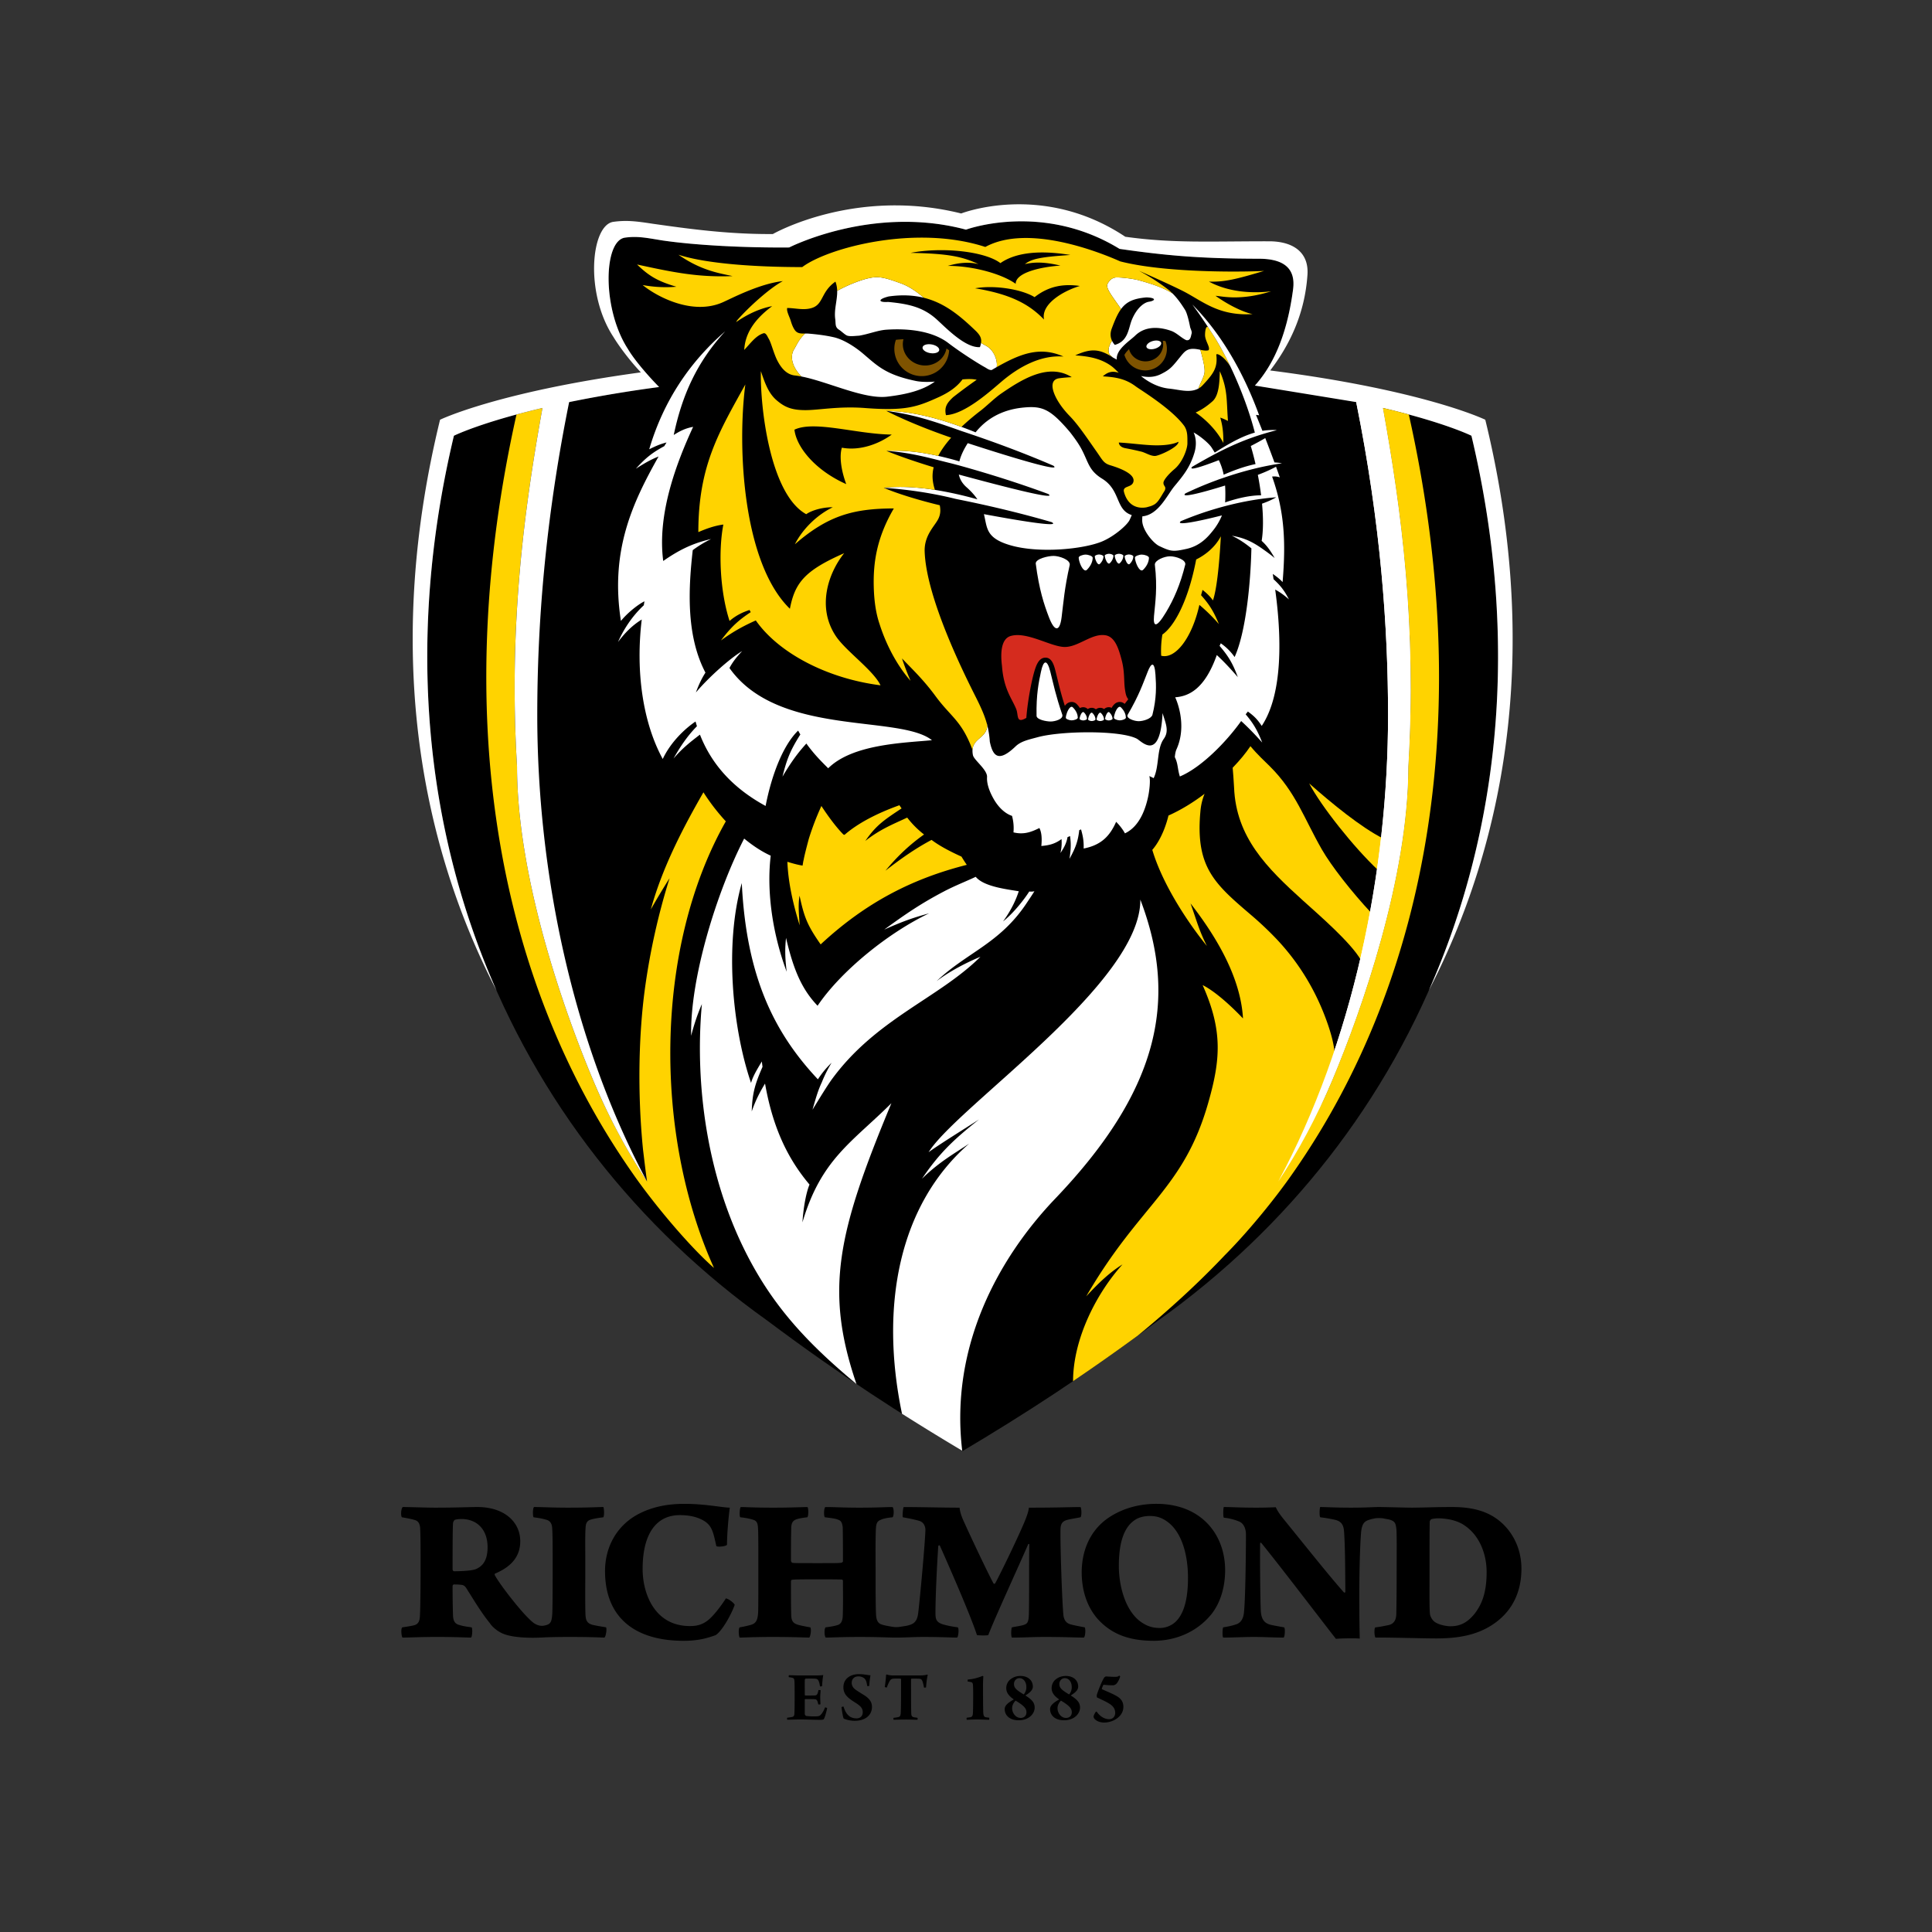
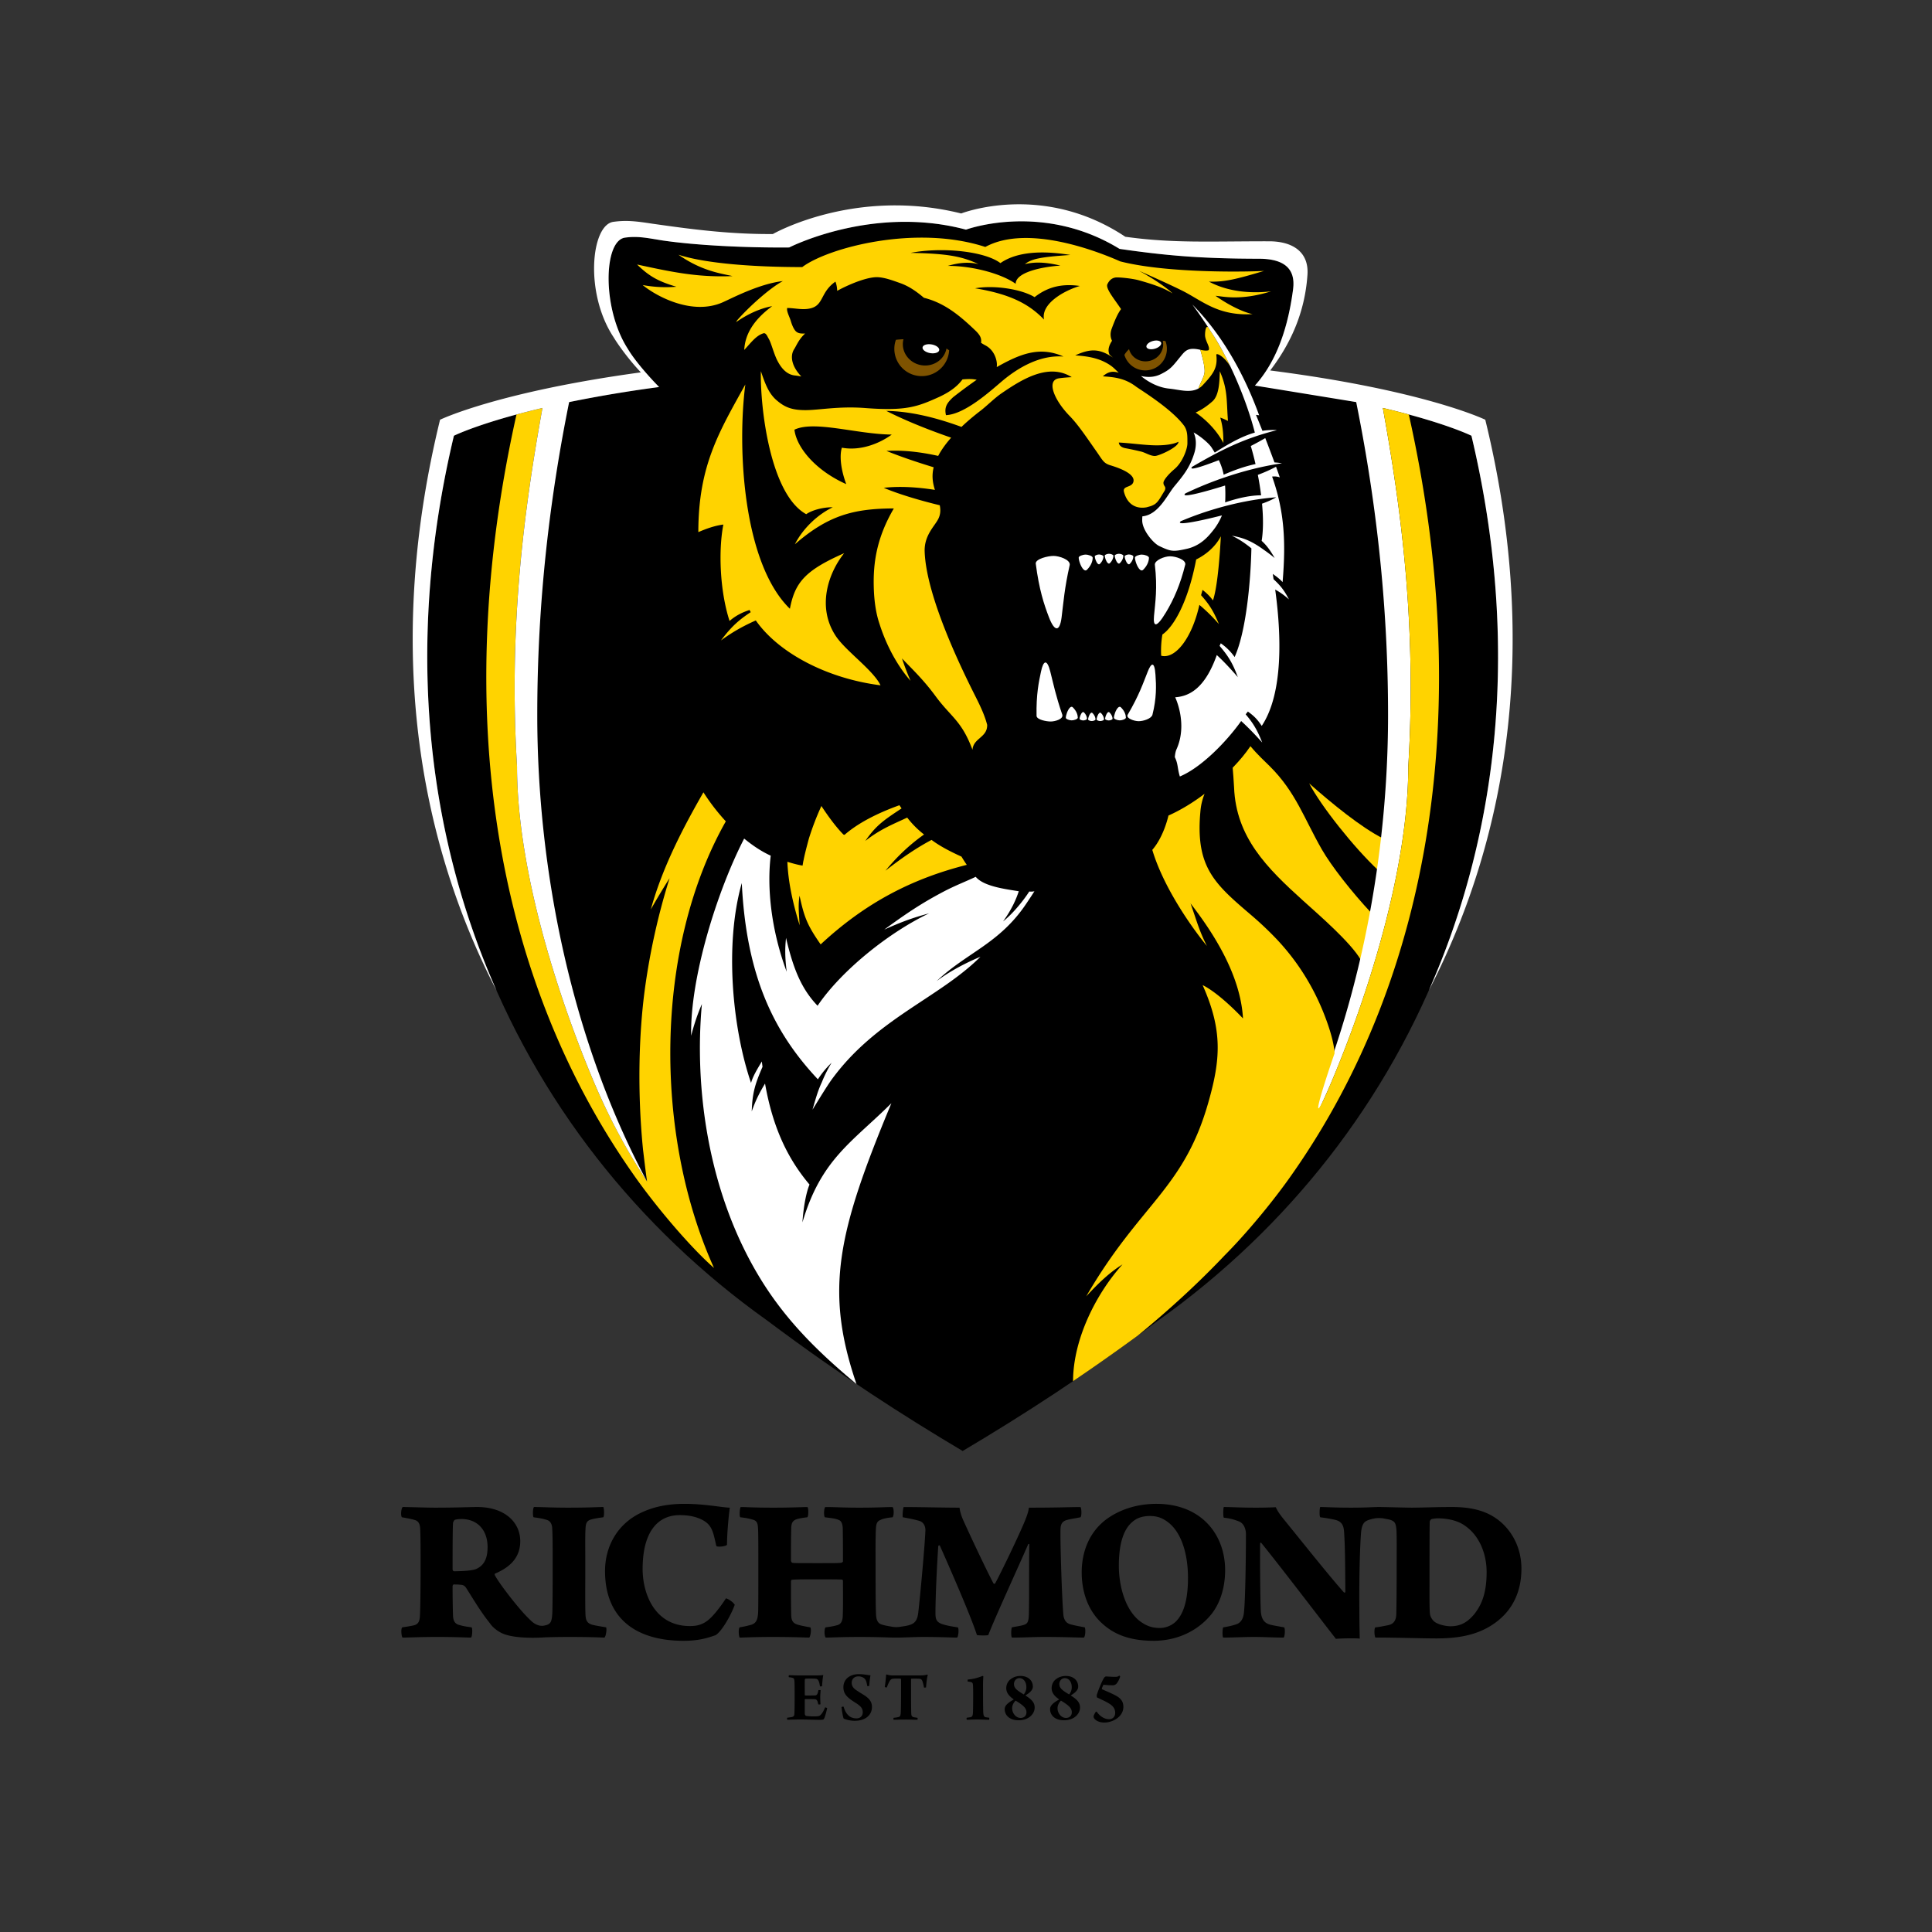
<svg xmlns="http://www.w3.org/2000/svg" width="200" height="200">
  <rect width="100%" height="100%" fill="#333333" stroke="none" />
  <g fill="none" fill-rule="evenodd">
    <path d="M152.323 45.108s-6.307-3.154-22.416-5.193c1.638-1.832 3.265-4.75 3.952-9.952.304-2.275-1.086-3.178-3.545-3.18-6.016-.007-9.633-.325-14.416-1.016-8.01-4.91-15.9-1.995-15.9-1.995-9.66-2.584-18.304 1.846-18.304 1.846-4.509.038-9.63-.216-13.102-.725-1.584-.251-2.572-.482-3.9-.29-2.225.323-2.386 7.373.312 11.53.582.992 1.874 2.557 3.228 3.931-15.244 2.044-21.244 5.044-21.244 5.044-9.276 38.972 5.678 72.55 32.425 91.588 7.597 5.694 14.048 9.826 20.241 13.511 6.196-3.685 12.645-7.817 20.245-13.511 26.742-19.039 41.697-52.616 32.424-91.589M120.96 84.425c.002-.001.008-.001 0 0" fill="#000" />
    <path d="M91.656 90.14c1.193-1.446 2.49-2.689 4.001-3.753a9.68 9.68 0 01-1.743-1.75c-1.45.681-2.79 1.194-4.338 2.417 1.151-1.669 1.998-2.198 3.754-3.367-.045-.075-.16-.23-.221-.33-2.414.866-4.38 1.918-5.697 3.078l-.05-.051a4.15 4.15 0 00-.03.026c-.705-.701-1.548-1.822-2.301-2.975a28.445 28.445 0 00-1.302 3.394c-.27 1.001-.479 1.842-.543 2.222a.404.404 0 01-.019.057c-.03.165-.058.331-.085.497-.397-.058-.964-.201-1.573-.393.086 2.09.548 4.235 1.27 6.576-.078-1.321-.17-2.07-.01-3.065.481 2.203.772 3.016 2.185 5.041 4.665-4.335 9.48-6.804 15.126-8.234l.002.001a18.303 18.303 0 01-.55-.855c-1.258-.568-2.315-1.138-3.097-1.73-1.436.759-2.966 1.773-4.78 3.193" fill="#FFD300" />
    <path d="M88.661 143.272c-3.328-9.753-1.935-15.727 3.616-29.067-4.094 4.066-7.269 5.78-9.208 12.333.102-1.612.4-3.126.732-3.913-2.247-2.664-3.793-5.854-4.604-10.453-.505.83-.974 1.711-1.377 2.882.059-1.92.351-2.847 1.116-4.617-.024-.184-.048-.363-.07-.554-.484.8-.941 1.563-1.117 2.222-1.905-5.559-2.782-14.283-.96-20.69.471 9.514 3.227 15.373 7.88 20.317a9.424 9.424 0 011.418-1.717 13.238 13.238 0 00-1.008 2.013c-.371.792-.57 1.45-.969 2.847.897-1.455 1.375-2.24 1.918-3.029 4.598-6.37 11.109-8.47 15.465-12.799 0 0-2.485.973-4.532 2.516 3.11-2.956 6.506-3.863 9.291-8.035.237-.356.527-.778.83-1.265a1.542 1.542 0 01-.533.025c-.556.871-1.656 2.263-2.71 3.094.893-1.237 1.352-2.286 1.624-3.119-1.213-.206-3.615-.47-4.458-1.497-.908.438-2.151.912-3.35 1.547-2.252 1.188-3.813 2.234-6.122 3.921 1.906-.851 2.931-1.213 4.65-1.687-4.206 2-9.115 5.962-11.548 9.568-1.638-1.71-2.5-3.746-3.264-7.025-.125 1.161-.11 1.981.065 3.505-1.606-4.334-2.055-8.663-1.651-12.017-1.076-.486-2.036-1.184-2.749-1.769-2.796 5.419-5.61 14.396-5.487 20.412.475-1.892 1.11-3.277 1.11-3.277-.788 8.627.58 19.557 6.13 28.546 2.537 4.106 5.716 7.327 9.872 10.782" fill="#FFF" />
-     <path d="M109.244 124.074c10.52-11.016 12.841-20.374 8.802-30.949.091 8.639-18.98 21.419-21.917 26.152 1.017-.76 4.493-2.91 5.217-3.391-2.64 2.103-4.075 3.445-5.906 6.14 1.799-1.769 3.463-2.672 4.89-3.641-7.254 6.304-9.287 16.782-6.955 27.968a251.488 251.488 0 006.233 3.826c-1.29-10.797 3.758-19.952 9.636-26.105M66.516 72.037c.363 2.39 1.053 4.633 2.091 6.533.828-1.763 2.314-3.149 3.395-3.88.053.185.089.307.146.488-.949.961-1.718 2.081-2.424 3.347.922-1.086 1.815-1.772 2.734-2.476 1.401 3.577 3.979 5.848 6.797 7.383.666-3.408 1.876-6.356 3.366-7.8.071.118.161.292.231.4-1.082 1.71-1.406 2.602-1.85 4.365.906-1.529 1.619-2.492 2.473-3.426.79 1.099 1.556 1.86 2.26 2.56 2.536-2.517 7.854-2.626 10.74-2.906-3.372-2.684-15.913-.322-20.96-7.471.302-.579.699-1.101 1.315-1.755-1.269.758-3.461 2.709-4.79 4.285.299-.826.622-1.485.987-2.055-2.069-3.936-1.733-8.936-1.314-12.679a11.8 11.8 0 011.898-1.15c-1.853.43-3.22 1.067-4.953 2.272-.65-4.909 1.414-10.243 3.095-13.884-.767.14-1.327.408-2.007.84.852-4.057 2.36-7.5 5.326-10.73-3.624 3.13-6.381 7.17-7.865 12.211.819-.404 1.157-.533 1.79-.705-.061.11-.17.274-.23.382-1.18.642-1.883 1.157-2.942 2.336 1.051-.673 1.66-.992 2.35-1.265-2.643 4.697-5.044 9.69-3.897 17.022.719-.888 1.853-1.755 2.437-2.03-.024.135-.047.273-.068.41-1.244 1.157-2.108 2.536-2.671 3.8.716-.943 1.457-1.709 2.457-2.326-.32 2.645-.305 5.356.083 7.904" fill="#FFF" />
    <path d="M120.33 65.686a10.11 10.11 0 00-.125 2.195c1.483.39 3.206-1.878 3.955-5.264a18.09 18.09 0 012.017 1.985c-.547-1.342-1.016-2.063-1.839-2.983.027-.162.12-.388.14-.554 0 0 .625.438 1.086 1.09.362-1.043.643-3.397.82-6.64-.565 1.088-1.558 1.912-2.556 2.402-.843 4.436-2.336 6.978-3.498 7.769m6.316-19.826c0-1.015-.068-1.756-.325-2.627.243.072.606.246.798.342-.164-2.116-.005-3.225-.845-5.146-.029 1.095-.071 2.507-.761 3.117-.566.504-1.15.895-1.74 1.16 1.011.693 2.149 1.785 2.873 3.153M75.524 64.28c.643-.556 1.311-.887 2.069-1.135.038.077.08.15.12.227-1.256.826-2.022 1.52-3.08 2.927 1.353-.988 2.467-1.56 3.607-2.072 2.334 3.343 7.342 6.01 12.912 6.716-.755-1.577-3.616-3.558-4.643-5.12-1.946-2.957-.801-6.449.88-8.557-4.037 1.778-5.096 3.02-5.619 5.754-4.865-4.731-5.465-16.642-4.613-23.22-2.702 4.88-4.865 8.402-4.865 15.285.784-.336 1.648-.662 2.59-.784-.51 2.611-.386 6.811.642 9.98" fill="#FFD300" />
-     <path d="M89.163 36.458c1.599 1.33 2.375 2.301 5.645 2.979.56.117 1.333.116 1.966.066-1.3.952-3.08 1.342-4.93 1.56-2.416.29-6.17-1.564-8.89-2.09-1.015-1.055-1.201-2.142-.726-2.856.196-.297.461-1.001 1.114-1.588a3.49 3.49 0 01.405.01c.865.075 1.732.18 2.58.375.982.23 2.07.925 2.836 1.544m2.603 10.224c2.536.148 4.702.8 6.584 1.255.294.07.584.15.882.229 3.344.926 6.505 1.943 9.277 2.97 1.024.676-3.908-.564-9.252-2.01.103.47.351.92.807 1.319.496.438.853.852 1.115 1.246a38.873 38.873 0 00-4.399-.98c-1.842-.289-3.65-.395-5.292-.212 2.102.14 4.737.47 7.46 1.15.055.012.11.022.167.035.06.01.12.024.182.036 3.425.69 6.687 1.49 9.568 2.33.958.526-2.554.005-7.012-.826.356 1.392.162 2.435 2.627 3.188 3.033.925 7.77.434 9.657-.382 1.257-.542 2.57-1.7 2.802-2.21.086-.184.158-.345.22-.499-1.714-.55-1.123-2.57-3.066-3.767-1.395-.86-1.405-1.687-2.135-3.063-.27-.507-.67-1.088-1.207-1.774-2.013-2.367-2.838-2.717-4.8-2.528-1.307.125-3.38.594-4.959 2.565a45.64 45.64 0 00-1.46-.562c-2.57-.937-5.198-1.612-7.784-1.66 2.681.361 4.481.917 7.802 2.094 3.463 1.148 6.694 2.371 9.496 3.583.922.694-3.701-.652-8.864-2.333-.363.566-.701 1.22-.868 1.885a32.837 32.837 0 00-2.196-.568c-1.812-.402-3.61-.618-5.352-.511m10.232-10.932a4.935 4.935 0 01-.44-.261c-.018.134-.055.28-.117.446-1.52.102-3.533-2.02-4.48-2.874-1.42-1.282-2.924-1.605-5.025-1.805-.981.07-1.146-.26.054-.566 1.398-.199 2.591-.128 3.648.136-.738-.63-1.523-1.194-2.478-1.528-.722-.254-1.517-.56-2.282-.603-.47-.022-1.068.116-1.58.275a15.11 15.11 0 00-2.633 1.138c.023.966-.336 1.93-.203 2.906.069.513-.045.84.395 1.12.26.168.524.442.778.58.268.146.87.059 1.313.035 1.074-.188 1.928-.562 2.833-.62 2.408-.157 4.726.183 6.285 1.303 1.532 1.175 3.43 2.34 3.904 2.592.173.092.408.3.687.282.177-.105.352-.207.525-.307a2.15 2.15 0 00.015-.263c0-.468-.253-1.501-1.199-1.987m21.199-1.914c-.103-.53-.302-1.402-.514-1.746-.446-.716-.828-1.23-1.302-1.711-.866-.553-1.972-.945-3.5-1.368-.713-.194-2.166-.335-2.433-.28-.445.086-.656.384-.805.68-.226.446.723 1.543 1.407 2.586.548-.748 1.271-1.093 2.632-1.209.985.032.994.328.251.45-.445.065-1.22.563-1.76 1.862-.36.869-.366 2.226-1.77 2.604a1.889 1.889 0 01-.287-.429c-.185.303-.532.874-.252 1.44l.35.3c.129.067.26.136.395.214-.11-1.043 1.335-1.933 1.903-2.483 1.23-1.195 2.94-.772 3.727-.493.574.205 1.036.722 1.553.958.474.102.486-.444.558-.66.076-.229-.107-.485-.153-.715m-21.019 46.621c-.042.708.268 1.533.727 2.323.457.779 1.116 1.435 1.86 1.681.15.577.2 1.104.15 1.708 1.034.246 1.773 0 2.684-.452.227.452.278 1.055.2 1.86.864-.075 1.419-.227 2.088-.712.04.386.013.965-.114 1.441.432-.629.634-1.081.738-1.647.084-.034.173-.07.26-.11.092.676.116 1.254-.06 2.36.658-1.182.884-1.86 1.012-2.966.08-.055.107-.03.185-.088.164.587.3 1.14.271 1.984 1.798-.35 2.705-1.268 3.362-2.763.284.275.67.74.913 1.193 1.519-.718 2.112-2.514 2.378-3.693.145-.638.284-1.792.145-2.234.153.061.302.138.448.215.606-1.255.292-3.013 1.052-4.073.604-.848.148-1.69-.128-2.666-.256 5.15-2.195 2.897-2.67 2.651-1.715-.89-7.776-.817-10.22-.164-1.013.273-1.772.425-2.338.972-1.752 1.678-2.339 1.015-2.654-.49a10.092 10.092 0 00-.245-1.635c-.015-.099-.023-.201-.036-.302.01.067.007.127.007.189.026 1.322-1.435 1.353-1.52 2.578a2.21 2.21 0 00.052.585c.138.515 1.513 1.504 1.453 2.255" fill="#FFF" />
    <path d="M96.288 36.553c-.473-.082-.824-.351-.782-.596.044-.25.465-.382.938-.301.474.082.822.348.781.596-.043.246-.464.382-.937.3m23.909-1.069c.062.215-.224.492-.642.613-.416.123-.805.045-.872-.173-.062-.217.222-.494.636-.615.423-.122.812-.043.878.175m3.874 4.73c.163-.55.575-1.16.625-1.679.048-.526-.186-1.416-.433-2.321a.039.039 0 01-.012-.003c-1.229-.28-1.53.069-1.994.636-.888 1.088-1.048 1.363-2.057 1.87-.729.365-1.407.351-2.086.209.858.713 1.902 1.204 2.914 1.304 1.071.109 2.148.481 3.043-.016" fill="#FFF" />
    <path d="M124.746 34.691c.004.607.58 1.279.36 1.565-.195.07-.525.031-.843-.043.246.906.48 1.795.433 2.321-.05.519-.462 1.128-.625 1.68.013-.008.029-.015.042-.022.134-.079.261-.179.376-.3 1.106-1.184 1.567-1.793 1.43-3.11-.1-.351.829.083 1.468 1.201a30.36 30.36 0 00-1.772-3.26l-.55-.842c-.218-.206-.321.356-.319.81" fill="#FFD300" />
-     <path d="M106.246 74.315c-1.09.64-.793-.283-1.049-.914-.436-1.086-1.297-2.044-1.472-4.46-.133-1.042-.193-2.773.89-3.1 1.684-.504 4.187 1.133 5.615 1.133 1.43 0 2.833-1.466 4.238-1.206.96.176 1.337 1.383 1.643 2.546.338 1.275.214 2.206.347 3.064.085.58.15.744.338 1.01-.015.02-.357.459-.37.478-.017-.018-.034-.033 0 .004a.735.735 0 00-.51-.204.796.796 0 00-.544.221 1.48 1.48 0 00-.296.392.653.653 0 00-.302-.07.725.725 0 00-.48.192c-.003 0-.003 0-.003.002a.655.655 0 00-.399-.13.713.713 0 00-.445.16.653.653 0 00-.434-.16.697.697 0 00-.407.131c-.004-.002-.01-.003-.012-.009a.656.656 0 00-.463-.185c-.117 0-.23.03-.338.087a2.555 2.555 0 00-.348-.427.72.72 0 00-.508-.204.806.806 0 00-.544.221 1.083 1.083 0 00-.16.183c-.371-1.152-.575-1.998-.774-2.82-.07-.285-.138-.564-.212-.853-.172-.685-.416-1.318-1.02-1.318-.71 0-.973.857-1.13 1.354-.393 1.316-.757 3.536-.851 4.882" fill="#D52B1E" />
    <path d="M115.752 73.242c.098-.092.204-.1.278-.026.398.39.516.793.522 1.076-.006.151-.388.28-.633.28-.244 0-.61-.14-.604-.264-.004-.244.184-.834.437-1.066m-4.178 1.05c-.005.151-.39.28-.634.28-.245 0-.61-.14-.607-.264 0-.244.186-.834.44-1.066.097-.092.205-.1.278-.026.4.39.517.793.523 1.076m.95.113c-.001.096-.24.175-.392.175-.151 0-.376-.087-.374-.164-.002-.149.116-.515.272-.66.06-.056.124-.061.173-.015.248.24.32.492.32.664m.56-.6c.249.242.322.491.324.667-.002.094-.24.171-.393.171-.152 0-.378-.085-.375-.163 0-.15.114-.516.272-.66.06-.056.127-.06.172-.015m1.206.667c-.004.094-.24.171-.393.171-.154 0-.376-.085-.375-.163-.001-.15.114-.516.272-.66.06-.056.126-.06.17-.015.25.242.322.491.326.667m.884-.067c-.005.096-.245.175-.398.175-.15 0-.376-.087-.373-.164-.003-.149.115-.515.27-.66.062-.056.129-.061.174-.015.247.24.322.492.327.664m1.253-16.813c-.003-.09.26-.193.438-.193s.456.093.459.205c-.003.201-.09.493-.377.779-.054.051-.13.046-.202-.02-.183-.167-.32-.595-.318-.77m1.775-.181c.284-.001.735.15.74.325-.008.329-.143.802-.613 1.26-.086.085-.21.073-.327-.033-.294-.27-.512-.96-.51-1.246-.004-.146.422-.306.71-.306m-1.47 16.59c1.21-2.063 1.602-3.28 2.083-4.476.35-.896.7-1.137.801.327.082 1.134.123 2.414-.318 4.156-.141.41-.96.649-1.42.649-.46 0-1.32-.292-1.145-.657M109.974 74c.106.453-.773.69-1.204.69-.429 0-1.414-.173-1.466-.568-.045-2.25.23-3.506.458-4.593.26-1.229.636-1.293.96-.018.337 1.32.553 2.455 1.252 4.489M122.7 58.433c-.513 2.076-1.184 3.599-1.993 4.949-1.047 1.743-1.34 1.454-1.245.39.127-1.427.373-2.879.087-5.333 0-.434.966-.852 1.579-.852.612 0 1.642.36 1.572.846m-7.306-.917c-.001-.091.261-.19.438-.191.178 0 .456.093.459.204-.003.201-.088.496-.375.778-.057.052-.133.048-.203-.019-.184-.167-.319-.593-.319-.772m-1.032 0c-.002-.091.261-.19.439-.191.177 0 .455.093.462.204-.007.201-.09.496-.379.778-.057.052-.131.048-.204-.019-.181-.167-.318-.593-.318-.772m-1.03.076c-.002-.09.262-.193.437-.193.179 0 .46.093.463.205-.006.201-.092.493-.38.779-.054.051-.13.046-.202-.02-.183-.167-.318-.595-.318-.77m-1.665.125c-.005-.146.422-.306.708-.306.29-.001.737.15.742.325-.006.329-.143.802-.61 1.26-.085.085-.207.073-.325-.033-.297-.27-.516-.96-.515-1.246m-4.448.608c0-.48 1.272-.779 1.844-.779.573 0 1.736.38 1.677.927-.557 2.465-.641 3.842-.845 5.443-.199 1.546-.74 1.466-1.308-.022-.504-1.316-1.017-2.84-1.368-5.569" fill="#FFF" />
    <path d="M134.917 93.254c1.628 1.468 4.916 4.308 5.96 6.122.22.383.123.208.125.213.385-1.598.612-3.509.917-5.123-1.97-2.102-4.104-4.827-5.075-6.521-1.862-3.245-2.695-5.934-5.39-8.616-.478-.474-1.252-1.179-2.009-2.084-.528.777-1.051 1.406-1.84 2.233.03.342.118 1.42.145 2.026.204 5.174 3.387 8.338 7.167 11.75m7.759-3.161c.163-1.083.355-2.217.48-3.303-2.252-1.143-5.25-3.583-7.63-5.693 1.205 2.312 4.607 6.616 7.15 8.996" fill="#FFD300" />
    <path d="M130.615 75.144c2.24-3.363 2.037-9.427 1.393-14.11.47.25.929.574 1.421 1.014-.484-.944-.891-1.444-1.589-2.086-.026-.152-.05-.39-.085-.552.42.293.731.535 1.019.847.34-4.075.214-7.275-1.086-10.922 0 0 .417-.066.798.086a65.015 65.015 0 00-.392-1.106c-.585.316-1.198.587-1.883.843.135.691.25 1.404.338 2.116-1.16.003-2.427.295-3.728.736.004-.048.012-.096.014-.146.024-.61.016-1.132-.014-1.602-2.482.773-4.671 1.324-4.112.816a36.723 36.723 0 013.248-1.368c.076-.028.152-.06.23-.086.179-.064.363-.124.54-.185 1.946-.666 3.998-1.195 5.982-1.477a5.168 5.168 0 00-.776-.09c-.274-.747-.608-1.633-.954-2.522-.432.258-.938.532-1.498.821.17.568.336 1.198.491 1.87-1.058.217-2.17.61-3.298 1.1a6.204 6.204 0 00-.502-1.506c-1.838.711-3.172 1.125-2.756.686 2.823-1.642 5.167-2.86 8.543-3.735.08-.02.154-.037.219-.055-.425-.045-1.104.002-1.492.068-.114-.288-.229-.576-.34-.851-.042-.103-.283-.699-.329-.802l.329.043c-1.493-4.107-3.756-8.283-6.914-11.465 1.089 1.49 1.421 2.036 2.184 3.2 1.533 2.396 3.349 6.421 4.284 10.057-1.385.393-2.712 1.165-4.151 2.07a16.27 16.27 0 00-.329-.53c-.252-.398-1.154-1.177-1.858-1.553.24.514.338 1.259.078 2.118-.466 1.54-1.2 2.405-2.07 3.455-.745.899-1.645 2.958-3.313 3.11a6.331 6.331 0 00-.016.42c0 1.004 1.14 2.357 1.76 2.653 1.205.57 1.423.61 2.847.292 1.426-.322 2.216-1.263 2.693-1.858.384-.47.719-1.02.953-1.604-2.54.646-4.85 1.094-4.257.6a33.04 33.04 0 013.582-1.28c2.049-.606 4.22-1.042 6.294-1.195-.447.264-.94.473-1.468.66.133 1.404.14 2.752-.038 3.852.49.437.897.98 1.344 1.775a15.903 15.903 0 00-1.03-.787c-1.2-.87-2.057-1.292-3.403-1.522.758.354 1.421.813 2.027 1.31-.081 3.577-.569 8.685-1.738 11.25a5.642 5.642 0 00-1.436-1.424c-.01.05-.105.22-.118.27.889 1.04 1.355 1.782 1.885 3.23-.838-.965-1.527-1.689-2.176-2.283-1.252 3.536-2.909 4.27-4.307 4.373 0 0 1.335 2.74.132 5.394-.094.212-.143.493-.17.801.353.716.255 1.146.521 2.003 2.221-.923 4.827-3.602 6.347-5.74.669.61 1.314 1.263 2.179 2.225-.509-1.304-.954-2.029-1.71-2.916.083-.126.143-.165.224-.294.598.435.952.759 1.437 1.488" fill="#FFF" />
    <path d="M108.079 33.082c-1.523-1.579-3.43-2.626-7.14-3.238 2.018-.354 4.82.097 6.162.916 1.441-1.128 2.937-1.404 4.686-1.157-1.694.499-4.054 1.87-3.708 3.48m-13.816-6.905c3.253-.629 7.686-.17 9.3 1.06 1.265-.889 3.48-1.462 7.239-.843-3.123.214-3.987.396-4.709.946.924-.206 1.925-.26 3.679.152-2.063.145-4.635.729-4.628 1.888-1.382-1-4.346-1.857-7.023-1.857 1.354-.401 2.368-.384 3.174-.183-1.668-.775-3.118-1.094-7.032-1.163m24.905 19.908c.83.045 2.083.013 2.826-.355.038.542-1.97 1.44-2.403 1.468-.475.028-.997-.336-1.446-.448a29.967 29.967 0 00-1.576-.34c-.298-.046-.707-.185-.75-.601 1.125.058 2.221.217 3.349.276m-26.855-1.098c-1.287.938-3.258 1.714-5.163 1.357-.247.786-.141 2.169.452 3.771-3.213-1.427-5.154-3.828-5.362-5.634 2.067-.983 6.437.466 10.073.505m39.268-14.828c-2.153.255-4.527.022-6.427-1.006 1.606.049 2.787-.235 5.705-1.11-.893.073-9.729.331-14.886-.982-2.257-1-9.572-3.896-13.975-1.496-7.208-2.349-16.298.086-18.951 2.084-4.833 0-9.934-.346-12.815-1.279 2.346 1.636 4.2 1.908 5.607 2.212-3.542.142-6.083-.373-9.891-1.201 1.266 1.231 2.182 1.74 4.071 2.303a13.115 13.115 0 01-3.495-.178c1.455 1.192 5.143 3.171 8.278 1.795.909-.398 3.793-1.93 6.238-2.202-1.35.72-3.5 2.654-4.72 4.044-.041.07-.082.14-.126.21 1.126-.793 2.433-1.42 3.74-1.66-1.957 1.446-2.811 2.943-2.89 4.53.685-.729 1.21-1.48 1.99-1.721.183-.057.335.14.489.476.278.398.483 1.327.863 2.18.412.857.986 1.611 1.893 1.71.214.022.442.062.674.105-1.013-1.055-1.2-2.142-.726-2.855.198-.299.465-1.003 1.115-1.588-.409.004-.792.013-1.051-.344-.212-.29-.343-.668-.447-1.013-.1-.343-.447-.967-.353-1.29.845.007 1.663.252 2.498.015 1.285-.366.95-1.666 2.494-2.743.124.318.172.636.181.954.67-.377 1.74-.864 2.633-1.139.513-.16 1.112-.298 1.58-.275.766.042 1.56.35 2.283.603.955.333 1.74.899 2.482 1.528 2.209.55 3.82 1.94 5.42 3.479.366.38.568.69.496 1.184.147.093.293.183.44.26.944.487 1.199 1.52 1.199 1.987 0 .075-.003.166-.015.265 2.421-1.367 4.444-2.186 6.909-1.092-2.296-.174-4.54 1.002-6.403 2.586-1.246 1.058-3.822 3.389-5.763 3.482-.192-.838.115-1.27.735-1.854a54.92 54.92 0 012.448-1.81c-.45-.095-.938-.087-1.472-.036-.694.947-1.719 1.484-2.373 1.795-2.268 1.026-3.424 1.494-7.718 1.167-2.73-.208-4.732.218-6.173.218-1.447 0-2.169-.325-2.994-1.038-.826-.716-1.199-1.77-1.612-2.995-.086 3.66.933 12.736 4.694 14.806.598-.421 1.745-.732 2.751-.719-1.475.704-3.051 2.11-3.926 3.832 3.411-2.953 5.995-3.696 10.245-3.71-1.761 3.007-2.148 5.59-2.078 8.145.044 1.598.259 2.824.6 3.823.67 2.122 1.804 4.284 3.21 5.879a26.83 26.83 0 01-.888-2.319c1.008 1.062 2.203 2.174 3.466 3.894 1.611 2.193 2.693 2.517 3.832 5.563.088-1.227 1.547-1.255 1.52-2.58-.218-.848-.578-1.687-1.187-2.895-1.153-2.29-5.12-10.207-5.284-15.046-.058-1.675 1.032-2.63 1.403-3.365.249-.492.254-.956.16-1.429-2.036-.487-4.343-1.179-5.797-1.805 1.646-.183 3.45-.075 5.294.213-.206-.654-.342-1.373-.153-2.23.008-.036.019-.071.028-.107-1.775-.543-3.341-1.072-4.89-1.693 1.74-.107 3.54.11 5.355.513.333-.634.794-1.266 1.342-1.887-3.057-1.054-5.326-2.062-6.714-2.773 2.585.047 5.212.72 7.784 1.659.578-.554 1.27-1.14 1.997-1.694.665-.52 1.387-1.248 2.067-1.727 2.084-1.432 4.91-3.262 7.35-1.728-.403.021-.827.05-1.259.11-1.438.15-.585 2.241 1.041 3.906.88.903 1.735 2.188 2.752 3.638.676.955.742 1.251 1.487 1.476 1.266.383 2.635.998 2.34 1.769-.215.56-1.138.323-.948 1.004.4 1.452 1.453 1.735 2.339 1.567.145-.042.291-.082.426-.12.14-.05.27-.113.387-.18.424-.278.608-.72 1.066-1.437.183-.445-.138-.418-.138-.799 0-.262.49-.87 1.151-1.426.818-.688 1.33-2.063 1.33-2.655 0-.744.021-1.241-.303-1.77-1.266-1.779-4.605-3.8-5.019-4.11-1.133-.857-2.213-.978-3.431-1.06.63-.57 1.155-.527 1.645-.366-.37-.361-.562-.56-.85-.761-1.031-.706-2.198-.952-3.655-1.041 1.61-.74 2.527-.692 3.906.226l-.35-.301c-.28-.566.066-1.137.252-1.44-.205-.427-.171-.831-.054-1.19.337-.914.625-1.589.989-2.087-.685-1.042-1.634-2.141-1.408-2.588.148-.295.362-.595.805-.678.267-.057 1.72.083 2.433.28 1.528.424 2.634.813 3.5 1.367-.1-.1-.207-.198-.315-.297-.85-.674-1.875-1.354-3.16-2.053 1.56.692 3.431 1.536 4.496 2.071 2.06 1.032 3.674 2.628 7.268 2.419-.932-.194-2.414-.882-3.835-1.894.646.023 2.478.56 5.746-.465M75.137 85.025a21.338 21.338 0 01-2.318-3.006c-1.759 3.075-4.172 7.463-5.446 12.126a75.045 75.045 0 011.941-3.233 69.913 69.913 0 00-2.564 11.52c-.613 4.58-.787 10.552-.183 16.59.101.803.223 1.92.415 3.285a65.015 65.015 0 01-5.615-10.567c-2.998-7.14-7.843-20.908-7.843-32.395-.87-14.39.673-26.31 2.633-37.112-.978.229-1.877.457-2.689.674-6.81 30.438-2.346 57.976 11.962 78.472 2.345 3.395 6.05 7.755 8.483 9.879-6.214-13.743-6.229-33.07 1.224-46.233" fill="#FFD300" />
    <path d="M129.907 39.914c1.639-1.83 3.265-4.75 3.951-9.95.305-2.277-1.084-3.18-3.544-3.18-6.016-.007-9.633-.328-14.416-1.019-8.01-4.91-15.9-1.992-15.9-1.992-9.659-2.584-18.304 1.845-18.304 1.845-4.509.038-9.63-.216-13.102-.724-1.584-.253-2.572-.483-3.9-.293-2.224.325-2.386 7.376.312 11.532.581.993 1.874 2.556 3.226 3.932a137.343 137.343 0 00-9.312 1.558c-2.547 12.59-3.3 23.412-3.3 32.406 0 16.28 3.656 33.92 11.363 48.278-2.11-3.203-3.944-6.59-5.614-10.566-2.999-7.14-7.844-20.909-7.844-32.397v.001c-.867-14.39.674-26.31 2.633-37.114-6.442 1.514-9.168 2.876-9.168 2.876-5.056 21.236-2.913 40.867 4.407 57.421-8.562-16.563-11.322-36.652-5.841-59.077 0 0 5.892-2.868 20.786-4.904-1.213-1.286-2.298-2.77-2.831-3.653-3.018-4.58-2.313-11.607-.014-11.93 1.373-.188 2.396-.058 4.035.193 3.592.508 7.817 1.107 12.477 1.07 0 0 8.487-4.87 19.496-2.128 0 0 8.41-3.305 16.988 2.41 4.946.689 8.65.464 14.876.47 2.542.002 4.138 1.172 3.981 3.462-.266 3.974-1.79 7.198-3.857 9.91 15.984 2.044 22.265 5.1 22.265 5.1 5.482 22.425 2.723 42.517-5.845 59.078 7.323-16.552 9.464-36.186 4.412-57.422 0 0-2.728-1.362-9.172-2.876 1.96 10.804 3.503 22.723 2.634 37.114 0 11.487-4.843 25.256-7.842 32.396-1.67 3.977-3.503 7.363-5.616 10.566 7.709-14.358 11.363-31.999 11.363-48.278 0-8.994-.754-19.817-3.298-32.406" fill="#FFF" />
    <path d="M145.839 42.907a89.5 89.5 0 00-2.688-.675c1.96 10.803 3.502 22.721 2.634 37.112v-.001c0 11.28-4.667 24.75-7.677 31.997l-.166.4c-2.155 5.134-1.852 3.303.21-2.695-.044-1.002-.443-2.272-.676-2.954-1.288-3.768-3.245-6.688-5.367-8.922a34.925 34.925 0 00-2.637-2.483c-3.685-3.146-5.654-4.869-5.236-10.347l.032-.368a6.14 6.14 0 01.43-1.797c-1.177.892-2.447 1.675-3.739 2.251-.133.565-.613 2.327-1.674 3.554 1.172 3.928 4.11 8.069 5.652 9.945-.82-1.622-1.052-2.608-1.694-4.405 2.377 3.07 5.177 7.409 5.432 11.909-1.504-1.58-3.075-2.91-4.18-3.451 2.09 4.687 1.868 7.692.58 12.19-2.569 8.993-7.041 10.397-12.63 20.033 1.298-1.409 2.441-2.49 3.758-3.31-2.645 2.924-5.111 7.647-5.12 12.088a221.363 221.363 0 006.688-4.707c3.225-2.646 6.237-5.396 8.999-8.311 2.31-2.317 5.172-5.775 7.109-8.58 14.307-20.497 18.776-48.035 11.96-78.473" fill="#FFD300" />
-     <path d="M143.151 42.231c1.96 10.804 3.503 22.722 2.634 37.113 0 11.488-4.843 25.257-7.842 32.396-1.67 3.978-3.503 7.363-5.616 10.566 7.709-14.358 11.363-31.997 11.363-48.276 0-8.995-.754-19.817-3.298-32.407l2.759.608z" fill="#FFF" />
    <path d="M81.665 173.419c.256 0 .74.023 1.111.023h1.47c.292 0 .702 0 .954-.039.01 0 .024.016.024.022-.054.221-.1.72-.123 1.121-.04.032-.182.039-.22.024-.04-.296-.093-.476-.159-.597-.069-.138-.184-.177-.289-.191a9.645 9.645 0 00-1.046-.007c-.039.007-.077.1-.077.128-.007.493 0 1.038 0 1.554 0 .028.033.06.045.06.2 0 .779.006 1.015-.007.16-.01.237-.091.298-.304.024-.075.038-.145.054-.241.03-.017.197-.017.226.005-.005.19-.038.462-.038.721 0 .196.016.515.025.734-.032.023-.2.03-.229.007-.053-.226-.048-.196-.077-.296-.038-.112-.107-.219-.275-.233-.129-.016-.768-.016-.999-.016-.02 0-.045.045-.045.06v1.44c0 .112.061.227.159.249a6.7 6.7 0 00.877.045c.413 0 .504-.037.649-.203.161-.168.307-.454.418-.728a.437.437 0 01.214.069c-.023.143-.19.849-.32 1.097-.038.078-.083.121-.41.121-.665 0-1.387-.038-2.098-.038-.403 0-.906.024-1.31.024a.44.44 0 010-.204c.244-.03.426-.054.534-.086.145-.044.214-.134.214-.384.023-.425.023-1.068.023-1.885 0-.577 0-1.182-.023-1.456-.017-.212-.046-.272-.208-.325a2.483 2.483 0 00-.37-.059c-.024-.04-.01-.181.006-.205m6.297 4.27c.198.137.467.197.703.197.372 0 .646-.233.646-.628 0-.39-.164-.631-.827-1.035-.72-.465-1.175-.82-1.175-1.563 0-.88.73-1.354 1.593-1.354.558 0 .873.098 1.212.12-.054.296-.1.62-.131 1.1-.03.02-.175.027-.208.006-.066-.454-.151-.683-.348-.824a.946.946 0 00-.587-.168c-.41 0-.672.287-.672.66 0 .315.153.544.457.757.323.217.505.324.835.528.547.356.805.696.805 1.22 0 .818-.648 1.432-1.79 1.432-.495 0-.978-.144-1.137-.236-.074-.115-.205-.924-.221-1.173.024-.04.176-.075.208-.054.168.538.356.803.637 1.015m7.004.341c-.297 0-.672-.022-1.15-.022-.71 0-1.069.022-1.306.022-.03-.036-.03-.183 0-.204a3.42 3.42 0 00.473-.07c.185-.043.245-.127.265-.483.033-.75.028-2.286.028-3.445 0-.015-.019-.052-.041-.052a5.648 5.648 0 00-.762 0c-.176.012-.282.09-.381.256a3.86 3.86 0 00-.281.644c-.023.022-.207-.009-.221-.052.06-.304.12-.941.139-1.236 0-.014.043-.052.06-.046.242.083.5.1.684.1h2.706c.388 0 .603-.031.815-.09.025 0 .04.03.047.043-.077.281-.146.797-.175 1.281-.025.022-.209.03-.22.008a3.233 3.233 0 00-.161-.659c-.078-.176-.154-.227-.306-.243a11.235 11.235 0 00-.832-.006.07.07 0 00-.036.06c0 1.059 0 3.043.022 3.551.008.188.046.301.206.364.13.035.183.035.435.075.03.022.02.182-.008.204m7.415 0c-.283 0-.77-.03-1.221-.03-.547 0-.853.03-1.08.03-.023-.03-.031-.19 0-.211.189-.025.25-.033.387-.054.224-.052.243-.258.252-.492.017-.311.017-.757.024-1.475 0-.615 0-1.183-.024-1.386-.01-.13-.054-.26-.19-.28a4.512 4.512 0 00-.352-.062c-.022-.038-.006-.188.017-.21.616-.032 1.182-.23 1.508-.365.022-.01.092.022.092.045a14.8 14.8 0 00-.031 1.198c0 .612 0 1.885.022 2.504.017.273.047.478.245.523.158.029.273.036.374.054.014.02.014.181-.023.211m2.587-3.71c0 .394.213.615.992 1.077.005 0 .02 0 .036-.01a1.15 1.15 0 00.253-.74c0-.487-.26-.925-.725-.925-.335 0-.556.296-.556.597m1.289 2.939c0-.402-.261-.69-1.106-1.198-.008-.014-.03 0-.04.01-.204.218-.335.484-.335.77 0 .486.367 1 .878 1 .358 0 .603-.227.603-.582m.662-2.665c0 .28-.168.553-.747.901-.008.015-.008.03 0 .037.592.378.936.691.936 1.235 0 .665-.631 1.317-1.638 1.317-1.075 0-1.464-.62-1.464-1.144 0-.317.208-.598.924-1 .009 0 .016-.02 0-.03-.412-.287-.763-.634-.763-1.151 0-.37.173-.733.467-.937a1.628 1.628 0 011.012-.327c.738 0 1.273.432 1.273 1.1m2.746-.274c0 .394.213.615.99 1.077.007 0 .024 0 .039-.01a1.15 1.15 0 00.253-.74c0-.487-.261-.925-.726-.925-.336 0-.556.296-.556.597m1.288 2.939c0-.402-.26-.69-1.104-1.198-.01-.014-.032 0-.041.01-.206.218-.334.484-.334.77 0 .486.365 1 .877 1 .359 0 .602-.227.602-.582m.661-2.665c0 .28-.167.553-.745.901-.007.015-.007.03 0 .037.592.378.936.691.936 1.235 0 .665-.633 1.317-1.638 1.317-1.075 0-1.463-.62-1.463-1.144 0-.317.207-.598.925-1 .005 0 .012-.02 0-.03-.413-.287-.764-.634-.764-1.151 0-.37.173-.733.463-.937.26-.204.617-.327 1.015-.327.739 0 1.271.432 1.271 1.1m4.342-1.047c0 .078-.16.492-.367.736a.561.561 0 01-.372.179c-.497 0-.832-.05-.946-.05-.013 0-.06.014-.069.037-.06.134-.096.22-.144.355 0 .009.024.07.048.077.228.106 1.065.453 1.393.643.48.257.792.573.792 1.175 0 .998-1.074 1.618-1.98 1.618-.45 0-.792-.158-.984-.357a.393.393 0 01-.12-.256c0-.121.137-.369.22-.484.018-.018.07-.037.092-.046.306.447.76.796 1.302.796.39 0 .624-.289.624-.653 0-.325-.123-.643-.587-.938-.395-.265-1.135-.567-1.309-.673a.902.902 0 01-.008-.25c.136-.455.55-1.477.753-1.773.078-.098.145-.136.206-.136.124 0 .496.038.9.038.26 0 .327-.02.45-.12.03 0 .106.047.106.082m-40.807-8.087c-.58.904-1.312 1.834-1.865 2.273-.668.53-1.313.596-1.87.596-3.69 0-4.89-3.422-4.89-5.896 0-3.798 1.512-5.588 3.847-5.588.909 0 1.733.154 2.441.553.892.508 1.025 1.214 1.337 2.629.045.154 1 .064 1.11-.112 0-1.192.18-3.07.29-3.842-.844-.021-2.56-.396-4.69-.396-1.822 0-3.245.329-4.467.905-2.491 1.171-3.759 3.51-3.759 6.053 0 4.812 3.09 7.22 8.135 7.22 1.647 0 2.58-.332 3.292-.576.667-.375 1.667-2.186 2-3.157-.178-.289-.643-.596-.911-.662" fill="#000" />
    <path d="M49.362 162.389c-.353.198-1.443.266-2.355.266-.111 0-.155-.132-.155-.22 0-1.613 0-4.065.044-4.749 0-.09.089-.263.155-.333.09-.066.489-.106.713-.106 1.598 0 2.71 1.079 2.71 2.913 0 1.347-.487 1.92-1.112 2.229m11.893 5.787c-.578-.177-.623-.619-.645-1.016-.044-.86-.02-3.071-.02-5.101 0-1.9-.024-3.027.02-3.754.022-.4.022-.839.535-.993.355-.113.823-.178 1.31-.244.113-.134.091-.927 0-1.062-.578 0-1.31.067-3.689.067-1.624 0-2.736-.067-3.49-.067-.134.158-.134.908-.045 1.062.468.066.845.11 1.356.266.38.11.555.42.578.882.046.883.046 1.633.046 4.02 0 1.08 0 4.371-.046 4.9-.066.841-.197 1.019-.845 1.149a1.299 1.299 0 01-.492-.01c-.499-.138-.698-.332-1.196-.828-.977-.971-2.925-3.471-3.4-4.373-.035-.065-.04-.143.022-.176 1.49-.64 2.602-1.612 2.602-3.357 0-1.946-1.602-3.535-4.447-3.535-.757 0-2.09.067-4.38.067-.89 0-2.778-.067-3.334-.067-.155.09-.248.863-.089 1.062.49.087 1 .179 1.266.266.402.089.579.352.621.836.047.796.047 2.341.047 4.507 0 1.371-.023 3.864-.068 4.57-.021.597-.176.908-.666 1.017-.289.066-.821.154-1.155.197-.179.112-.091.973.02 1.062.646 0 1.822-.067 3.603-.067 1.846 0 3.088.067 3.467.067.156 0 .201-1.037.065-1.062-.599-.088-.823-.11-1.331-.264-.424-.132-.556-.463-.579-.95a92.834 92.834 0 01-.044-3.069c0-.043.067-.155.11-.155.068 0 .424 0 .645.025.312.018.468.066.647.33.732 1.148 1.532 2.516 2.466 3.665.132.22.547.676 1.179.996 1.103.559 3.336.543 4.581.454.59-.017 1.345-.037 2.464-.037 1.955 0 2.933.043 3.624.067.157-.11.268-.883.177-1.062-.51-.088-1.221-.197-1.49-.285m49.569-.023c-.578-.154-.736-.64-.757-1.171-.132-1.524-.311-6.912-.287-8.546 0-.484.065-.883.575-1.06.314-.11.846-.177 1.491-.307.156-.112.111-1.017 0-1.06-1.11 0-2.09.064-5.335.064-.044.42-.221.884-.423 1.393-.645 1.566-2.446 5.299-3.068 6.446-.044.046-.109.067-.177 0-.666-1.258-2.133-4.35-3.025-6.313-.22-.466-.42-.974-.487-1.526-1.666 0-4.068-.065-5.782-.065-.066.065-.153.927-.086 1.06.731.131 1.378.264 1.776.398.447.177.58.638.557 1.013-.066 1.591-.533 6.715-.733 8.415-.09.818-.333 1.172-.978 1.347-.228.069-.62.123-.986.176a2.4 2.4 0 01-.645 0c-.642-.109-1.004-.17-1.28-.286-.4-.175-.467-.617-.488-1.015-.044-.996-.044-2.784-.044-4.285 0-1.833-.022-2.916.021-4.352.023-.706.09-.99.512-1.147.245-.133.755-.221 1.223-.263.155-.157.155-.907 0-1.06-.82 0-1.467.064-3.425.064-1.822 0-2.401-.065-3.534-.065-.156.11-.177.949-.045 1.06.712.089 1.136.131 1.447.285.31.113.376.51.4.795.022 1.26.022 2.409.022 3.49 0 .044-.09.11-.156.133-.221.045-.8.045-2.401.045-2.18 0-2.513 0-2.713-.045-.042-.046-.065-.064-.112-.176 0-1.238 0-2.342.025-3.27 0-.529.066-.859.511-1.038.222-.088.732-.176 1.156-.218.134-.112.134-.93.02-1.06-.487 0-1.621.064-3.51.064-2.112 0-2.824-.065-3.401-.065-.113.088-.158.973-.047 1.06.402.043.846.109 1.29.243.468.131.533.397.556 1.104.023.662.023 1.942.023 4.129 0 1.988 0 4.042-.023 4.373-.043.773-.2 1.15-.8 1.302-.33.088-.6.155-1.112.243-.155.156-.088.95 0 1.06.38 0 1.513-.066 3.358-.066 2.377 0 3.444.065 3.845.065.134-.109.246-.882.11-1.059-.488-.088-1.111-.198-1.397-.309-.513-.176-.58-.575-.58-1.104-.024-.795-.024-1.942-.024-3.357 0-.02.025-.109.047-.131.089-.046.309-.069 2.689-.069.999 0 2.11 0 2.534.023.066 0 .112.09.112.134 0 1.436.02 2.605-.022 3.665-.024.485-.178.796-.514.905-.354.112-.755.179-1.266.243-.155.177-.131.927.024 1.06.445 0 1.622-.066 3.512-.066 1.979 0 3.09.065 3.601.065h.198c.843 0 1.867-.065 2.757-.065 1.845 0 3 .065 3.534.065.134-.132.199-.948.065-1.059-.621-.088-1.09-.176-1.534-.309-.71-.22-.779-.553-.779-1.19 0-1.548.136-4.639.292-6.936.021-.044.132-.067.155-.044 1.402 3.157 3.245 7.419 3.846 9.275.089.044 1.089.066 1.176 0 .647-1.701 3.16-7.156 4.135-9.41.024-.02.09-.02.112 0-.044 2.609 0 5.413-.044 7.201-.021.84-.132 1.017-.49 1.147-.309.111-.711.154-1.266.266-.089.156-.11.927 0 1.06 1.222 0 2.132-.066 3.38-.066 2.155 0 3.267.065 4.069.065.155-.132.197-.882.087-1.059-.6-.112-1.156-.22-1.467-.309" fill="#000" />
    <path d="M121.647 167.933a2.425 2.425 0 01-1.602.595c-.91 0-1.533-.307-2.155-.793-1.513-1.28-2.068-3.756-2.068-5.632 0-2.033.378-3.887 1.624-4.728.421-.308 1.021-.44 1.576-.44.845 0 1.4.243 2.025.75 1.334 1.127 1.933 3.334 1.933 5.655 0 1.897-.312 3.667-1.333 4.593m-1.935-12.256c-2.07 0-3.779.618-5.046 1.501-2.089 1.48-2.689 3.754-2.689 5.587 0 1.701.468 3.643 1.89 5.078 1.221 1.217 2.845 2.011 5.556 2.011 2.224 0 4.467-.862 6.023-2.804.938-1.217 1.379-2.85 1.379-4.506 0-3.666-2.445-6.867-7.113-6.867" fill="#000" />
    <path d="M152.654 167.05c-.738.904-1.468 1.3-2.513 1.3-.398 0-1.332-.153-1.735-.55-.177-.176-.356-.485-.377-.728-.068-.641-.046-2.143-.046-4.241 0-1.986 0-4.571.022-5.321 0-.045.093-.22.178-.244.088-.044.447-.088.667-.088.911 0 2.048.196 2.845.795 1.448 1.014 2.2 2.872 2.2 4.77 0 2.163-.509 3.356-1.241 4.306m2.511-9.651c-1.222-.972-2.781-1.392-4.824-1.392-1.78 0-2.243.046-4.136.067-.644 0-2.964-.067-3.456-.067-.532 0-1.276.067-2.898.067-1.691 0-2.691-.067-3.178-.067-.07.046-.112.972 0 1.062.508.065.932.131 1.443.243.757.154.978.551 1.024 1.28.109 1.702.109 3.423.131 6.248-.042 0-.088.025-.13.025-1.38-1.524-4.313-5.213-6.182-7.51-.467-.572-.71-.928-.89-1.326a44.8 44.8 0 01-2.02.045c-1.738 0-2.603-.067-3.36-.067-.065.09-.088.993 0 1.105a5.564 5.564 0 011.533.375c.58.2.758.862.758 1.35 0 2.337-.066 6.801-.201 8.016-.044.595-.244 1.081-.754 1.28-.513.175-.868.242-1.401.332-.07.087-.112.925 0 1.058.953 0 2.246-.066 3.177-.066 1.024 0 2.07.066 3.091.066.133-.198.155-.95.044-1.058-.621-.113-1.024-.18-1.401-.267-.599-.153-.978-.507-1.02-1.503-.046-.947-.091-4.504-.069-6.932 0-.023.046-.111.135-.023 1.976 2.429 6.023 7.752 7.713 9.915.332-.046 2.112-.086 2.467-.022a132.68 132.68 0 01-.042-3.134c-.024-2.915.042-6.097.177-7.84.109-1.106.441-1.214 1.044-1.392.114-.033.282-.06.374-.084.198-.045.688-.037.906.005.23.05.508.09.631.124.598.175.644.442.71 1.06.043 1.036.02 2.073.02 4.503 0 1.745-.02 3.932-.042 4.328-.044.597-.31.93-.847 1.04-.486.087-.71.155-1.308.222-.135.02-.135.838 0 1.058h1.042c2 .022 4.047.086 5.27.086 2.313 0 4.49-.35 6.312-1.786 1.378-1.08 2.49-2.804 2.49-5.435 0-2.052-.888-3.84-2.333-4.99" fill="#000" />
    <path d="M120.708 35.487a2.17 2.17 0 00-.069-.19 9.095 9.095 0 00-.267-.013c.198.88-.349 1.78-1.265 2.048-.954.279-1.947-.232-2.216-1.144-.005-.014-.008-.031-.012-.046-.2.195-.375.395-.48.598a2.247 2.247 0 002.788 1.514 2.23 2.23 0 001.521-2.767m-22.73.593c-.222 1.166-1.386 1.934-2.614 1.722-1.236-.214-2.078-1.346-1.872-2.53.01-.053.024-.105.037-.155-.287.01-.552.033-.784.06-.051.146-.095.3-.123.457a2.825 2.825 0 002.313 3.26 2.838 2.838 0 003.32-2.628 5.666 5.666 0 00-.277-.186" fill="#7E5300" />
  </g>
</svg>